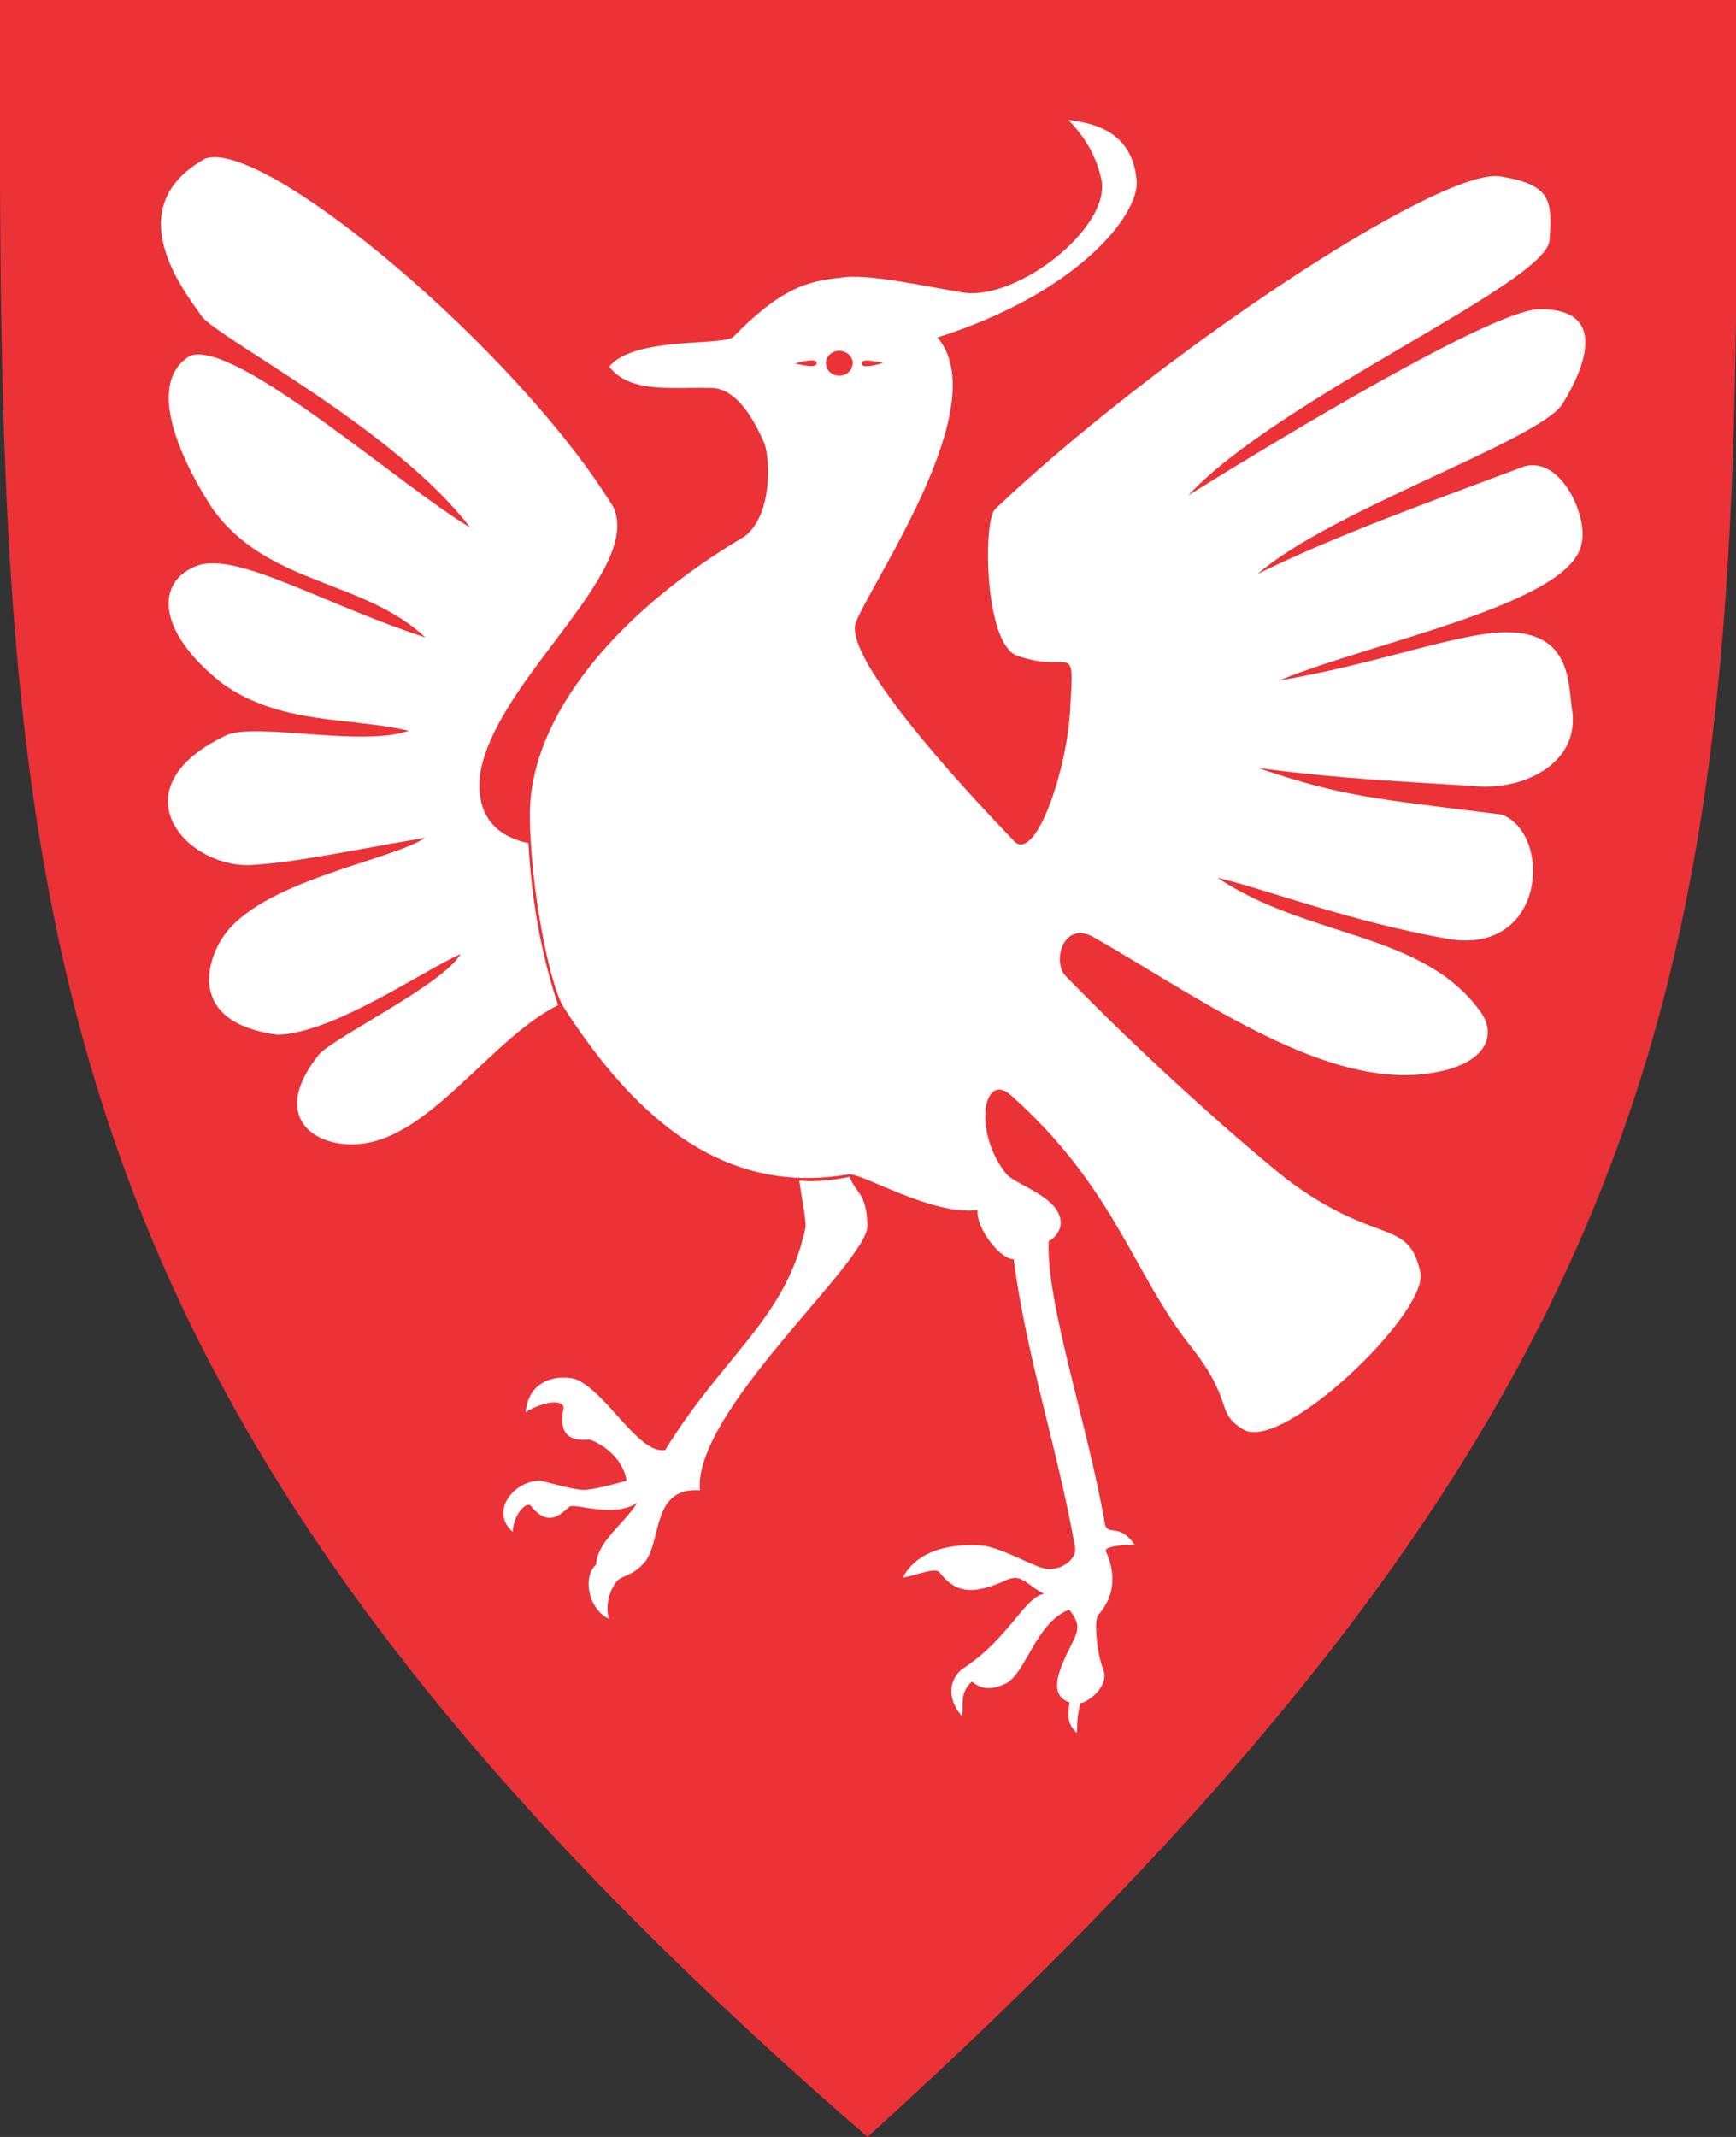
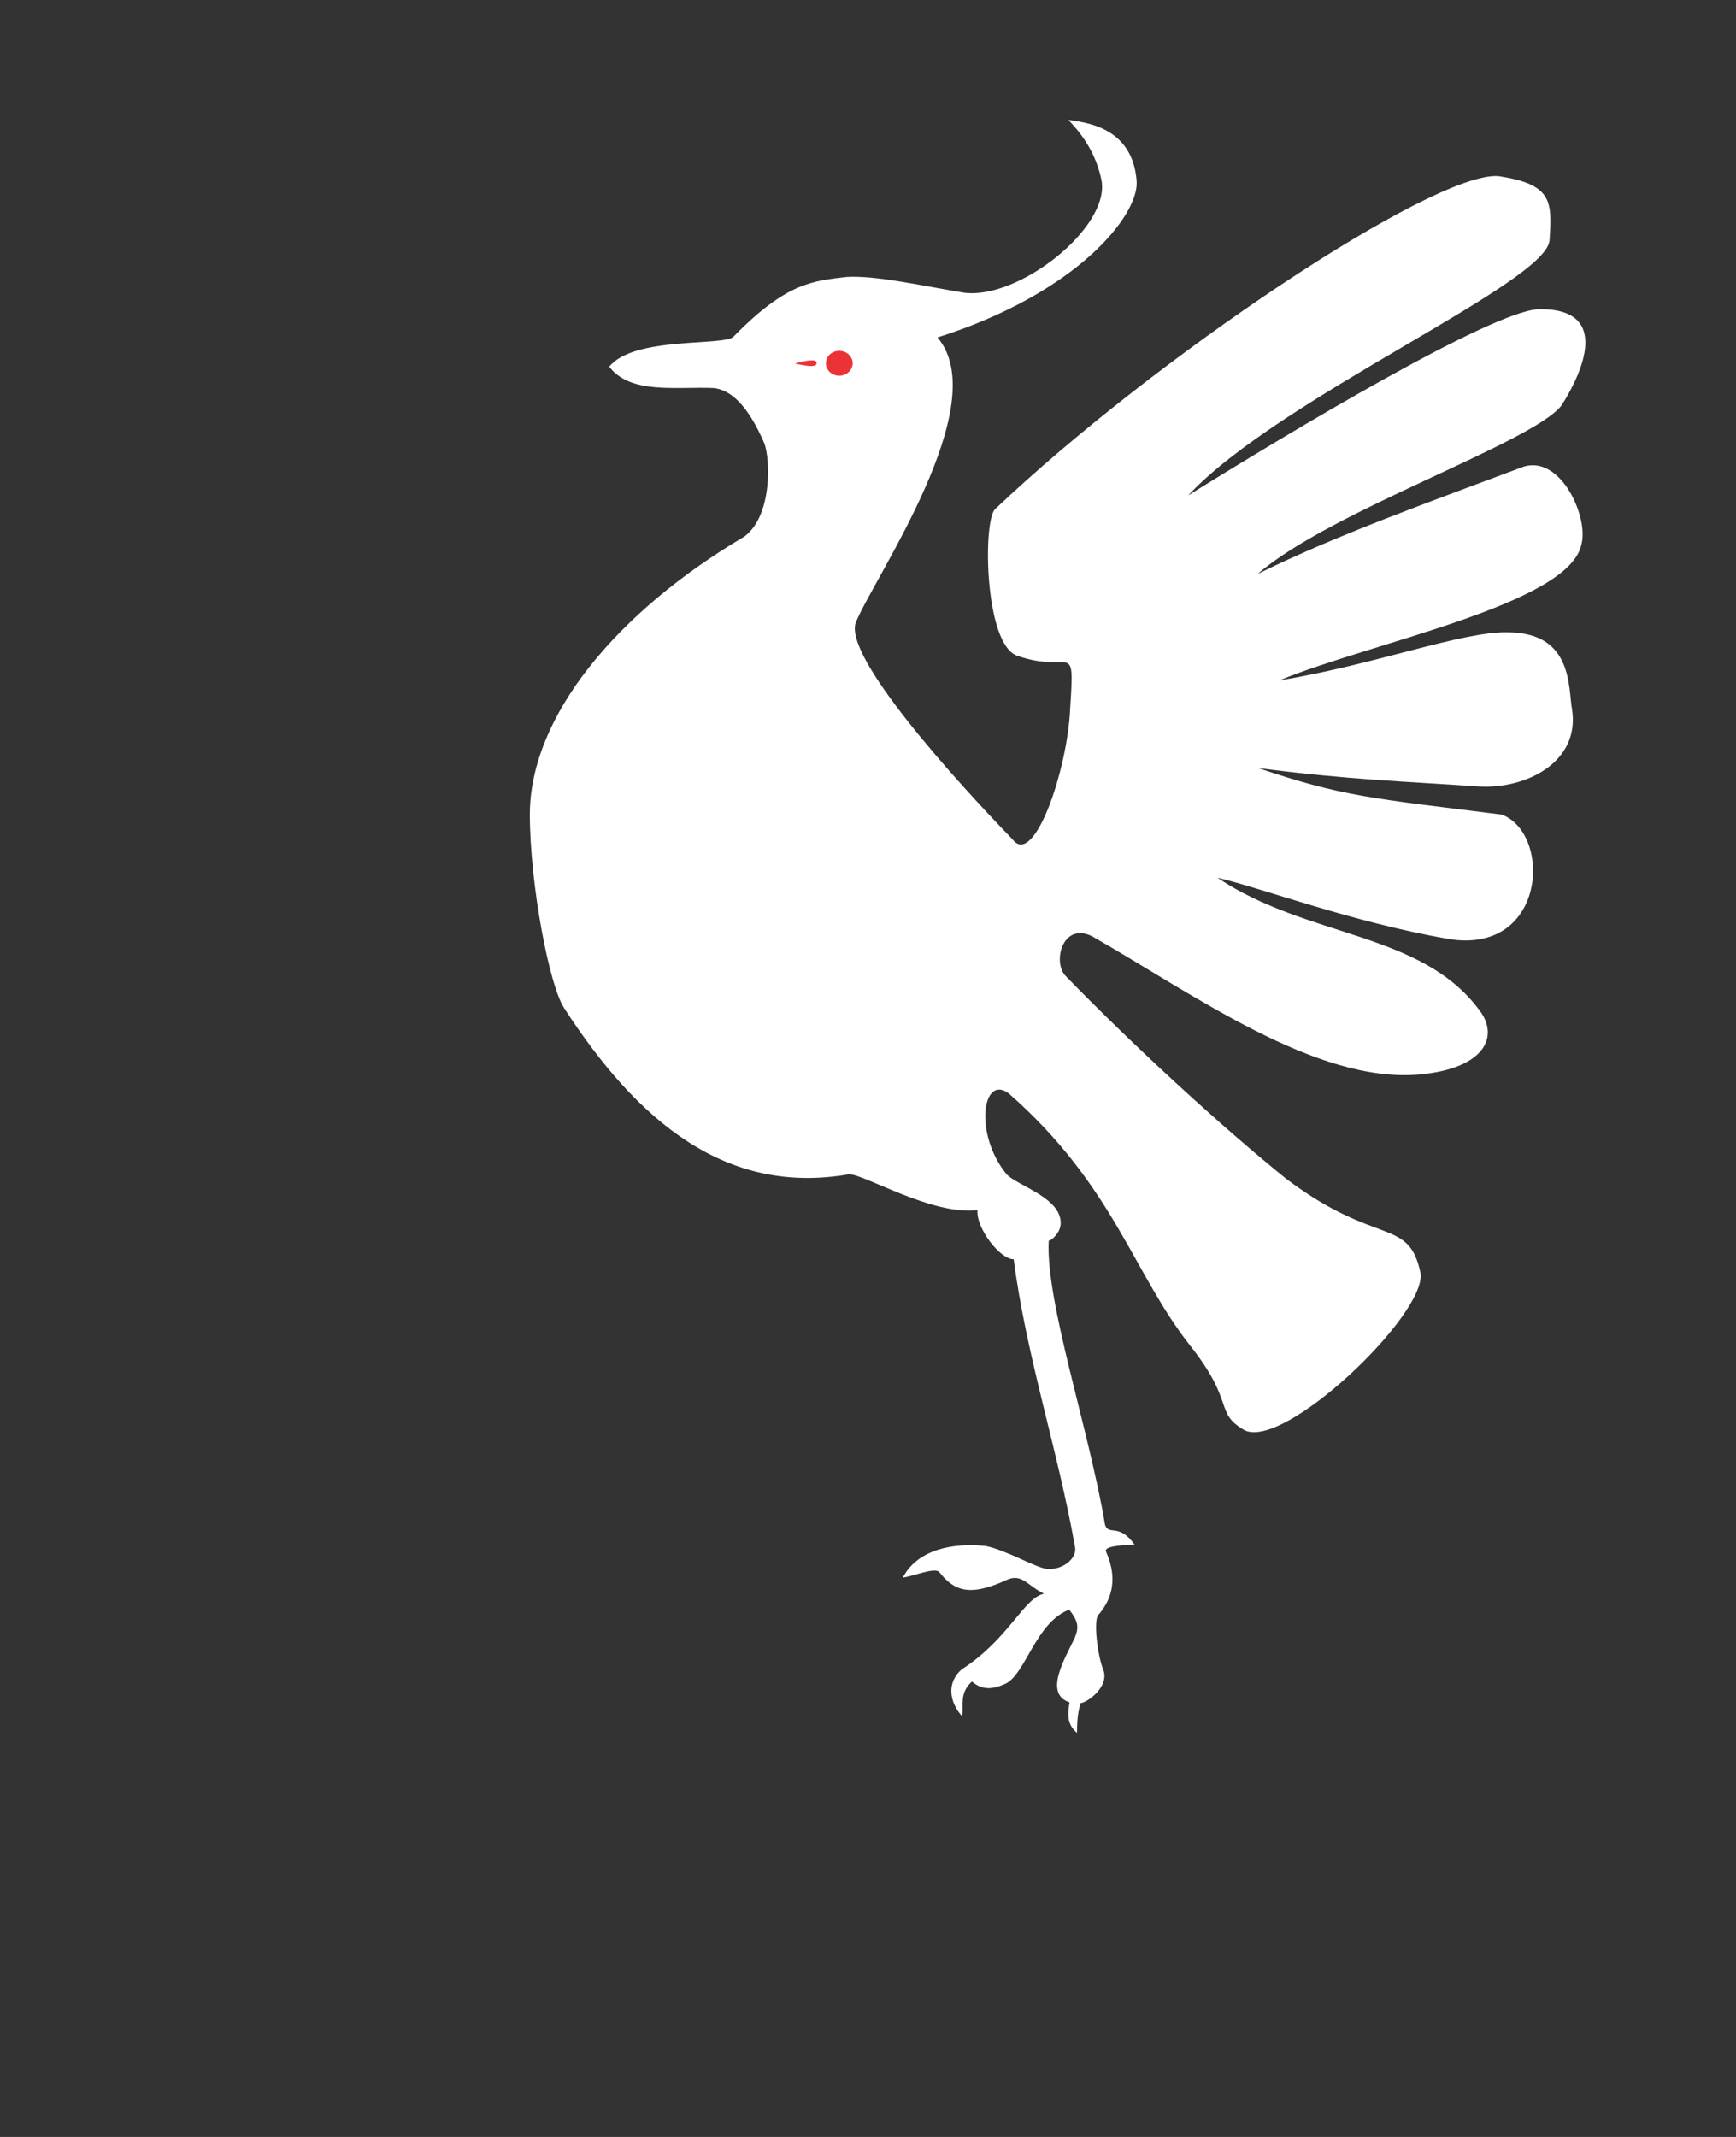
<svg xmlns="http://www.w3.org/2000/svg" version="1.1" width="390" height="480" id="svg4228">
  <rect width="100%" height="100%" fill="#333333" stroke="none" />
  <defs id="defs4232" />
-   <path d="m 0,0 c 130,0 260,0 390,0 1.247,201.53 0.818,302.44 -195.112,479.998 C 0.28,311.183 -0.401,201.139 0,0 z" id="path4240" style="fill:#eb3237;fill-opacity:1" />
  <path d="m 136.866,82.365 c 5.547,-6.889 25.755,-4.565 27.925,-6.747 11.886,-12.174 17.893,-12.537 25.398,-13.413 6.519,-0.409 17.271,2.044 26.354,3.535 12.169,1.657 32.716,-14.47 30.938,-25.125 -1.07,-5.371 -3.721,-9.848 -7.5,-13.688 3.395,0.561 14.485,1.31 15.375,13.812 0.496,7.552 -13.281,25.091 -44.75,35.062 12.846,15.045 -14.25,53.933 -18.345,64.008 -2.821,7.65 22.231,35.306 35.22,48.742 4.86,6.389 12.375,-15.75 12.938,-29.438 1.013,-15.921 0.331,-7.544 -11.875,-11.812 -7.295,-2.415 -7.792,-29.729 -5.062,-32.875 35.86,-34.061 98.136,-75.65 113,-74.875 12.435,1.799 12.17,5.801 11.625,14.438 -0.759,9.689 -60.812,35.411 -81.178,57.295 23.048,-14.364 67.574,-41.036 78.519,-41.828 17.992,-0.435 8.615,16.604 5.3,21.676 -6.618,8.394 -51.984,23.653 -68.218,37.797 17.677,-8.761 39.15,-16.364 59.927,-24.174 8.465,-2.31 14.465,11.727 12.816,17.501 -2.662,13.479 -47.363,22.054 -67.872,30.589 21.507,-3.551 41.022,-11.009 51.212,-10.815 14.925,0 13.634,12.567 14.584,17.512 1.648,11.617 -10.209,17.673 -20.817,17.123 -16.721,-1.153 -29.553,-1.516 -49.713,-4.147 19.008,6.429 25.396,6.767 54.751,10.462 11.343,4.396 9.918,31.561 -12.021,27.931 -21.922,-3.83 -41.926,-11.464 -51.884,-13.753 20.272,13.597 45.681,12.052 58.79,29.688 4.591,5.897 1.364,13.131 -13.351,14.502 -23.309,2.08 -50.81,-18.047 -73.635,-31.055 -6.687,-3.255 -8.899,5.909 -5.922,8.927 15.35,15.815 35.239,34.02 49.497,45.52 20.49,15.461 27.579,8.538 30.233,21.233 1.393,9.207 -30.631,39.898 -39.602,35.247 -6.817,-4.001 -1.898,-5.993 -12.128,-18.943 -12.899,-16.329 -17.204,-35.964 -40.728,-56.629 -5.931,-4.535 -7.96,9.02 -0.53,18.12 2.399,2.566 12.132,5.18 12.153,10.916 0.035,2.14 -1.996,3.936 -2.696,4.022 -0.705,13.791 9.075,42.397 12.64,63.728 0.786,2.646 3.157,-0.46 6.629,4.508 -2.928,0.148 -6.94,0.355 -6.386,1.591 2.988,6.736 0.793,11.341 -1.79,14.275 -0.994,1.29 -0.228,8.794 1.215,12.396 1.271,3.632 -3.488,7.155 -5.149,7.358 -0.689,2.295 -0.807,4.495 -0.795,6.673 -2.351,-1.91 -2.105,-4.361 -1.679,-6.85 -5.906,-1.948 -0.972,-9.973 1.149,-14.451 0.929,-2.269 0.942,-3.664 -1.237,-6.364 -7.501,2.843 -9.727,14.376 -14.275,16.617 -1.686,0.708 -4.705,2.061 -7.557,-0.486 -2.992,2.642 -1.783,5.603 -2.21,7.822 -3.017,-3.36 -3.435,-7.674 -0.088,-10.562 10.467,-6.681 13.951,-16.087 18.473,-16.971 -3.731,-1.841 -4.902,-4.553 -8.22,-3.182 -8.352,3.886 -11.904,2.646 -15.291,-1.679 -0.987,-1.14 -5.48,0.825 -8.22,1.237 2.682,-5.096 8.926,-8.029 18.562,-7.115 4.735,0.931 11.258,4.892 13.877,5.171 3.885,0.224 6.718,-2.622 6.276,-4.861 -3.842,-21.801 -10.96,-42.868 -13.789,-64.7 -3.078,0.013 -8.496,-7.002 -8.132,-11.049 -10.209,1.279 -25.598,-8.199 -28.903,-8.043 -27.438,4.795 -47.359,-11.653 -63.993,-37.388 -3.303,-5.084 -7.647,-27.626 -7.675,-43.497 0.084,-22.073 19.643,-45.493 48.246,-62.395 6.249,-4.731 5.762,-17.279 4.466,-20.832 -3.954,-9.202 -7.907,-12.107 -11.361,-12.487 -8.549,-0.375 -18.688,1.495 -23.509,-4.801 z" id="path2828" style="fill:#ffffff;stroke:none" />
-   <path d="m 179.555,265.18 c 3.22,0.395 7.506,-0.06 11.314,-0.84 1.352,3.623 3.951,3.751 3.977,11.093 0.051,8.08 -39.171,41.66 -37.609,59.309 -10.592,-0.7 -8.65,10.678 -12.065,15.733 -3.059,3.863 -5.527,3.189 -6.737,4.883 -1.148,1.491 -2.567,4.667 -1.664,8.25 -4.768,-2.252 -5.876,-9.65 -2.856,-12.145 0.26,-5.277 6.337,-9.178 9.225,-13.892 -5.158,3.507 -14.043,-0.007 -15.198,0.864 -2.136,1.798 -4.697,4.689 -8.666,-0.157 -0.918,-1.143 -3.874,1.706 -4.094,5.803 -5.048,-4.409 -0.181,-11.235 6.039,-11.549 3.487,0.872 8.505,2.299 10.399,2.115 3.255,-0.401 5.79,-1.146 9.139,-2.047 -0.767,-5.119 -5.677,-8.449 -8.393,-9.248 -4.849,0.553 -6.88,-1.773 -5.774,-6.926 0.245,-1.954 -3.619,-2.092 -8.516,0.761 0.918,-8.95 9.976,-8.197 11.798,-7.161 6.952,3.484 13.692,16.607 19.543,15.701 13.416,-21.75 27.161,-29.5 31.555,-50.028 0.105,-1.933 -0.941,-7.012 -1.414,-10.518 z" id="path3602" style="fill:#ffffff;stroke:none" />
-   <path d="m 125.37,225.781 c -3.868,-11.714 -5.984,-23.852 -6.646,-36.39 -5.748,-1.154 -12.093,-4.974 -10.869,-15.463 3.244,-20.904 36.477,-45.37 29.98,-59.962 C 116.128,78.522 59.171,30.85 46.089,35.635 25.991,46.84 42.071,66.243 45.296,71.012 48.728,75.865 88.66,96.271 105.613,118.48 90.526,109.624 52.678,75.996 42.68,79.943 c -10.626,6.43 -1.053,25.023 5.121,34.403 12.353,17.152 33.712,15.727 47.77,28.84 -22.69,-7.388 -42.162,-19.246 -51.145,-16.172 -9.322,3.353 -9.647,14.461 5.367,26.396 13.149,9.541 28.987,7.617 42.037,10.741 -10.33,3.608 -33.429,-1.73 -40.616,0.827 -25.083,11.639 -10.234,29.477 4.631,29.347 10.002,-0.436 23.415,-3.404 39.605,-6.133 -7.497,5.167 -37.026,9.533 -45.474,22.451 -3.296,4.919 -8.179,18.985 12.305,21.781 12.514,-0.253 32.686,-14.372 41.188,-18.118 -4.039,6.897 -28.417,18.658 -31.856,22.596 -10.666,13.406 -1.825,20.196 7.443,20.145 16.647,0.131 30.757,-23.526 46.313,-31.268 z" id="path3604" style="fill:#ffffff;stroke:none" />
  <path d="m 178.605,81.664 c 2.133,-0.604 4.876,-1.232 4.861,-0.088 0.026,1.156 -2.975,0.48 -4.861,0.088 z" id="path3630" style="fill:#eb3237;fill-opacity:1;stroke:none" />
-   <path d="m 198.404,81.534 c -2.133,0.604 -4.876,1.232 -4.861,0.088 -0.026,-1.156 2.975,-0.48 4.861,-0.088 z" id="path3630-1" style="fill:#eb3237;fill-opacity:1;stroke:none" />
  <path d="m 190.256,81.634 a 2.784,2.527 0 1 1 -1.1e-4,-0.023" transform="matrix(1.079,0,0,1.105,-13.733,-8.608)" id="path3656" style="fill:#eb3237;fill-opacity:1;fill-rule:evenodd;stroke:none" />
</svg>